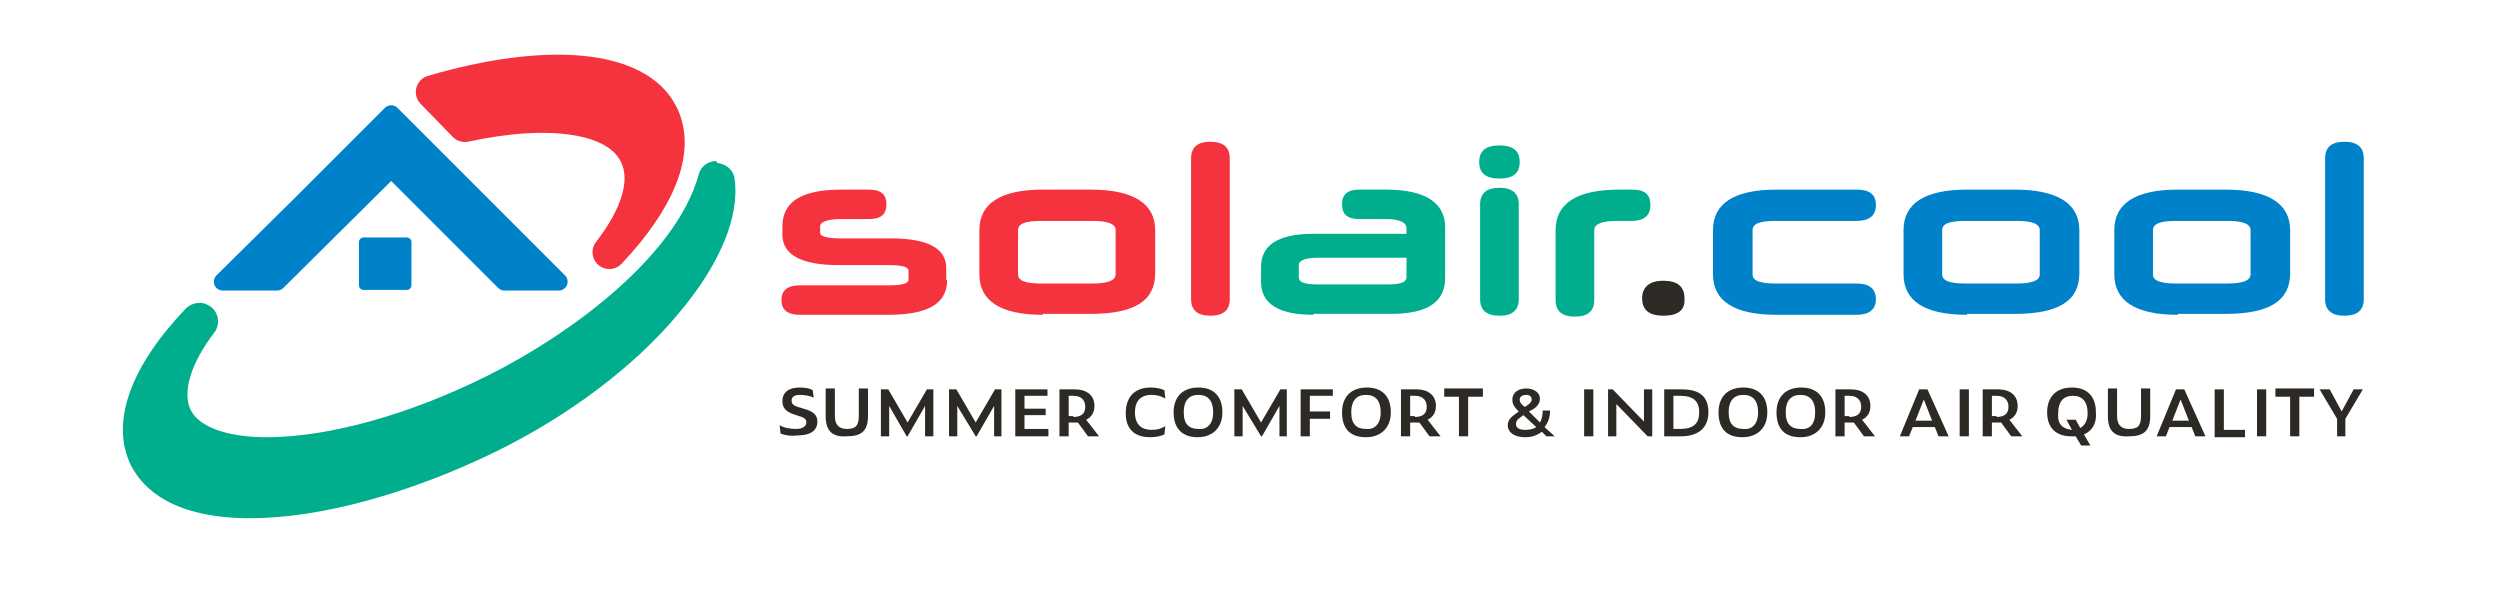
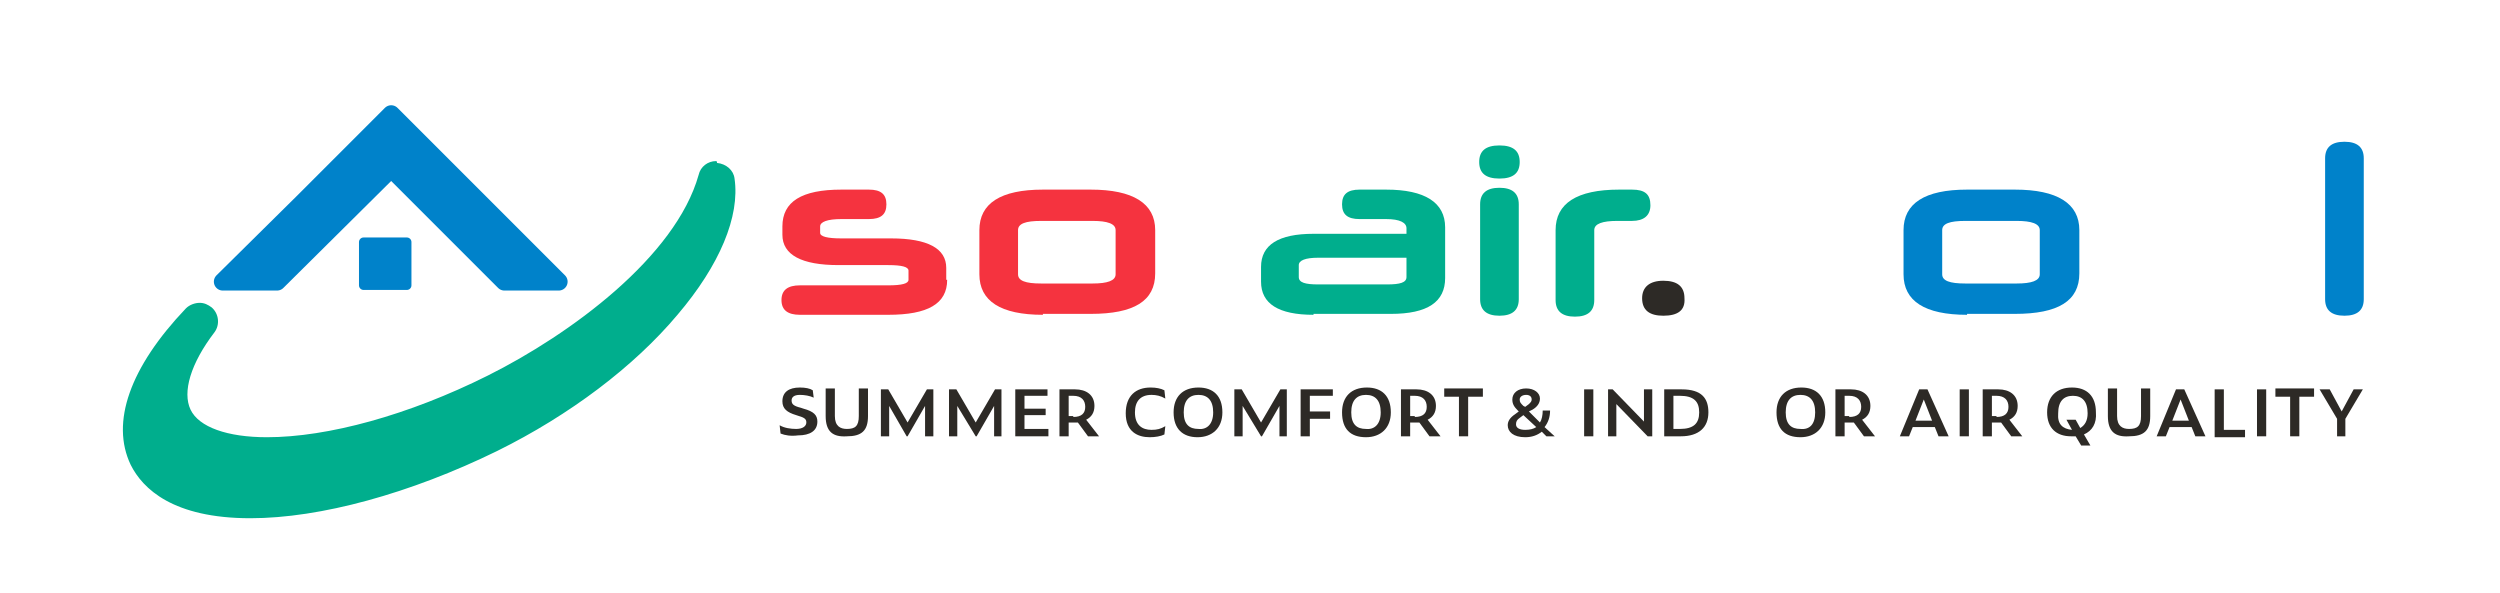
<svg xmlns="http://www.w3.org/2000/svg" version="1.1" id="Layer_1" x="0px" y="0px" viewBox="0 0 271.6 64.4" style="enable-background:new 0 0 271.6 64.4;" xml:space="preserve">
  <style type="text/css">
	.st0{fill:#F5333F;}
	.st1{fill:#00AE8D;}
	.st2{fill:#2D2A26;}
	.st3{fill:#0082CA;}
	.st4{fill:#F5333F;stroke:#F5333F;stroke-width:3.654;stroke-linecap:round;stroke-linejoin:round;stroke-miterlimit:10;}
	.st5{fill:#0082CA;stroke:#0082CA;stroke-width:1.932;stroke-linejoin:round;stroke-miterlimit:10;}
	.st6{fill:#0082CA;stroke:#0082CA;stroke-linejoin:round;stroke-miterlimit:10;}
</style>
  <g>
    <g>
      <path class="st0" d="M102.9,30.4c0,2.6-2.1,3.8-6.4,3.8h-9.6c-1.3,0-2-0.5-2-1.6c0-1.1,0.7-1.6,2-1.6h9.6c1.5,0,2.2-0.2,2.2-0.6    v-1c0-0.4-0.7-0.6-2.2-0.6h-5.4c-4,0-6.1-1.1-6.1-3.3v-0.9c0-2.7,2.1-4,6.4-4h3c1.3,0,1.9,0.5,1.9,1.6c0,1.1-0.6,1.6-1.9,1.6h-3    c-1.5,0-2.3,0.3-2.3,0.8v0.7c0,0.4,0.8,0.6,2.3,0.6h5.4c4,0,6,1.1,6,3.2V30.4z" />
      <path class="st0" d="M113.3,34.2c-4.6,0-6.9-1.5-6.9-4.4V25c0-2.9,2.3-4.4,6.9-4.4h5.2c4.6,0,7,1.5,7,4.4v4.7c0,3-2.3,4.4-7,4.4    H113.3z M121.2,25c0-0.7-0.9-1-2.5-1h-5.6c-1.7,0-2.5,0.3-2.5,1v4.8c0,0.7,0.8,1,2.5,1h5.6c1.6,0,2.5-0.3,2.5-1V25z" />
-       <path class="st0" d="M129.4,17.2c0-1.2,0.7-1.8,2.1-1.8c1.4,0,2.1,0.6,2.1,1.8v15.3c0,1.2-0.7,1.8-2.1,1.8c-1.4,0-2.1-0.6-2.1-1.8    V17.2z" />
      <path class="st1" d="M142.7,34.2c-3.8,0-5.7-1.2-5.7-3.6v-1.6c0-2.4,1.9-3.6,5.7-3.6h10.1v-0.6c0-0.6-0.7-1-2.2-1h-2.9    c-1.3,0-1.9-0.5-1.9-1.6c0-1.1,0.6-1.6,1.9-1.6h2.9c4.2,0,6.4,1.4,6.4,4.1v5.5c0,2.6-1.9,3.9-5.9,3.9H142.7z M152.8,30.1V28h-9.6    c-1.4,0-2.1,0.3-2.1,0.8v1.3c0,0.6,0.7,0.8,2.1,0.8h7.5C152.1,30.9,152.8,30.7,152.8,30.1z" />
      <path class="st1" d="M162.9,19.4c-1.5,0-2.2-0.6-2.2-1.8c0-1.2,0.7-1.8,2.2-1.8c1.5,0,2.2,0.6,2.2,1.8    C165.1,18.8,164.4,19.4,162.9,19.4z M160.8,22.2c0-1.2,0.7-1.8,2.1-1.8c1.4,0,2.1,0.6,2.1,1.8v10.3c0,1.2-0.7,1.8-2.1,1.8    s-2.1-0.6-2.1-1.8V22.2z" />
      <path class="st1" d="M169,25c0-2.9,2.3-4.4,6.9-4.4h1.4c1.4,0,2,0.5,2,1.7c0,1.1-0.7,1.7-2,1.7h-1.6c-1.6,0-2.5,0.3-2.5,1v7.6    c0,1.2-0.7,1.8-2.1,1.8c-1.4,0-2.1-0.6-2.1-1.8V25z" />
      <path class="st2" d="M180.7,34.3c-1.5,0-2.3-0.6-2.3-1.9c0-1.2,0.8-1.9,2.3-1.9c1.5,0,2.3,0.6,2.3,1.9    C183.1,33.7,182.3,34.3,180.7,34.3z" />
-       <path class="st3" d="M193,34.2c-4.6,0-6.9-1.5-6.9-4.4V25c0-2.9,2.3-4.4,6.9-4.4h8.7c1.4,0,2.1,0.5,2.1,1.7c0,1.1-0.7,1.7-2.1,1.7    h-8.8c-1.7,0-2.5,0.3-2.5,1v4.8c0,0.7,0.8,1,2.5,1h8.8c1.4,0,2.1,0.6,2.1,1.7c0,1.1-0.7,1.7-2.1,1.7H193z" />
      <path class="st3" d="M213.7,34.2c-4.6,0-6.9-1.5-6.9-4.4V25c0-2.9,2.3-4.4,6.9-4.4h5.2c4.6,0,7,1.5,7,4.4v4.7c0,3-2.3,4.4-7,4.4    H213.7z M221.6,25c0-0.7-0.9-1-2.5-1h-5.6c-1.7,0-2.5,0.3-2.5,1v4.8c0,0.7,0.8,1,2.5,1h5.6c1.6,0,2.5-0.3,2.5-1V25z" />
-       <path class="st3" d="M236.6,34.2c-4.6,0-6.9-1.5-6.9-4.4V25c0-2.9,2.3-4.4,6.9-4.4h5.2c4.6,0,7,1.5,7,4.4v4.7c0,3-2.3,4.4-7,4.4    H236.6z M244.5,25c0-0.7-0.9-1-2.5-1h-5.6c-1.7,0-2.5,0.3-2.5,1v4.8c0,0.7,0.8,1,2.5,1h5.6c1.6,0,2.5-0.3,2.5-1V25z" />
      <path class="st3" d="M252.6,17.2c0-1.2,0.7-1.8,2.1-1.8c1.4,0,2.1,0.6,2.1,1.8v15.3c0,1.2-0.7,1.8-2.1,1.8c-1.4,0-2.1-0.6-2.1-1.8    V17.2z" />
    </g>
    <g>
      <path class="st2" d="M84.8,47.1l-0.1-0.9c0.5,0.3,1.2,0.4,1.8,0.4c0.7,0,1.1-0.3,1.1-0.7c0-0.3-0.1-0.5-0.8-0.7l-0.3-0.1    c-1-0.3-1.5-0.7-1.5-1.5c0-1,0.7-1.5,1.9-1.5c0.6,0,1.1,0.1,1.4,0.3l0.1,0.8c-0.4-0.2-1-0.3-1.5-0.3c-0.7,0-0.9,0.3-0.9,0.6    c0,0.4,0.2,0.6,1,0.8l0.3,0.1c1.1,0.3,1.5,0.7,1.5,1.4c0,1-0.8,1.5-2.1,1.5C85.9,47.4,85.3,47.3,84.8,47.1z" />
      <path class="st2" d="M89.7,45.2v-3h1v3c0,1.1,0.6,1.4,1.3,1.4c0.9,0,1.3-0.3,1.3-1.4v-3h1v3c0,1.6-0.7,2.2-2.3,2.2    C90.5,47.5,89.7,46.9,89.7,45.2z" />
      <path class="st2" d="M96.6,44.1v3.3h-0.9v-5.1h0.8l2.1,3.6l2.1-3.6h0.7v5.1h-0.9v-3.3l-1.9,3.3h-0.1L96.6,44.1z" />
      <path class="st2" d="M104,44.1v3.3h-0.9v-5.1h0.8l2.1,3.6l2.1-3.6h0.7v5.1H108v-3.3l-1.9,3.3h-0.1L104,44.1z" />
      <path class="st2" d="M110.3,42.3h3.5V43h-2.5v1.4h2.3v0.7h-2.3v1.5h2.6v0.8h-3.6V42.3z" />
      <path class="st2" d="M116.1,47.4h-1v-5.1h1.7c1.2,0,2.1,0.6,2.1,1.8c0,0.7-0.3,1.2-0.9,1.5l1.4,1.8h-1.2l-1.1-1.5    c-0.1,0-0.3,0-0.4,0h-0.6V47.4z M116.6,45.3c0.9,0,1.3-0.4,1.3-1.1c0-0.7-0.4-1.2-1.3-1.2h-0.5v2.2H116.6z" />
      <path class="st2" d="M122.3,44.9c0-1.9,1.1-2.8,2.7-2.8c0.6,0,1.1,0.1,1.5,0.3l0.1,0.9c-0.5-0.3-1-0.4-1.5-0.4    c-1.2,0-1.8,0.7-1.8,1.9c0,1.4,0.8,1.9,1.8,1.9c0.6,0,1-0.1,1.5-0.4l-0.1,0.9c-0.4,0.2-1,0.3-1.6,0.3    C123.6,47.5,122.3,46.9,122.3,44.9z" />
      <path class="st2" d="M127.5,44.8c0-1.7,1-2.7,2.7-2.7c1.6,0,2.6,0.9,2.6,2.7c0,1.7-1.1,2.7-2.7,2.7    C128.5,47.5,127.5,46.6,127.5,44.8z M131.8,44.8c0-1.3-0.6-1.9-1.6-1.9c-1,0-1.6,0.6-1.6,1.9c0,1.3,0.6,1.8,1.6,1.8    C131.1,46.7,131.8,46.1,131.8,44.8z" />
      <path class="st2" d="M135,44.1v3.3h-0.9v-5.1h0.8l2.1,3.6l2.1-3.6h0.7v5.1H139v-3.3l-1.9,3.3h-0.1L135,44.1z" />
      <path class="st2" d="M141.4,42.3h3.4V43h-2.5v1.7h2.2v0.8h-2.2v1.9h-1V42.3z" />
      <path class="st2" d="M145.8,44.8c0-1.7,1-2.7,2.7-2.7c1.6,0,2.6,0.9,2.6,2.7c0,1.7-1.1,2.7-2.7,2.7    C146.7,47.5,145.8,46.6,145.8,44.8z M150,44.8c0-1.3-0.6-1.9-1.6-1.9c-1,0-1.6,0.6-1.6,1.9c0,1.3,0.6,1.8,1.6,1.8    C149.3,46.7,150,46.1,150,44.8z" />
      <path class="st2" d="M153.2,47.4h-1v-5.1h1.7c1.2,0,2.1,0.6,2.1,1.8c0,0.7-0.3,1.2-0.9,1.5l1.4,1.8h-1.2l-1.1-1.5    c-0.1,0-0.3,0-0.4,0h-0.6V47.4z M153.7,45.3c0.9,0,1.3-0.4,1.3-1.1c0-0.7-0.4-1.2-1.3-1.2h-0.5v2.2H153.7z" />
      <path class="st2" d="M159.5,43.1v4.3h-1v-4.3h-1.6v-0.9h4.2v0.9H159.5z" />
      <path class="st2" d="M167.5,46.9c-0.5,0.4-1.1,0.6-1.8,0.6c-1.3,0-1.9-0.6-1.9-1.3c0-0.4,0.2-0.8,0.8-1.2l0.4-0.3l-0.1-0.1    c-0.4-0.4-0.6-0.7-0.6-1.2c0-0.7,0.6-1.2,1.5-1.2c0.9,0,1.5,0.5,1.5,1.1c0,0.5-0.3,0.9-0.8,1.2l-0.4,0.2l1.2,1.2    c0.2-0.3,0.3-0.8,0.3-1.3h0.8c0,0.7-0.2,1.3-0.6,1.8l1.1,1H168L167.5,46.9z M165.7,46.7c0.5,0,0.9-0.1,1.2-0.3l-1.4-1.3l-0.4,0.3    c-0.3,0.2-0.4,0.4-0.4,0.7C164.7,46.5,165.1,46.7,165.7,46.7z M165.7,44.2l0.4-0.3c0.2-0.2,0.3-0.3,0.3-0.5c0-0.3-0.2-0.5-0.6-0.5    c-0.4,0-0.7,0.2-0.7,0.5c0,0.3,0.1,0.4,0.4,0.7L165.7,44.2z" />
      <path class="st2" d="M172.1,42.3h1v5.1h-1V42.3z" />
      <path class="st2" d="M175.6,43.9v3.5h-0.9v-5.1h0.5l3.4,3.5v-3.5h0.9v5.1H179L175.6,43.9z" />
      <path class="st2" d="M180.9,42.3h1.8c2.2,0,2.9,1,2.9,2.5c0,1.6-1,2.6-3,2.6h-1.8V42.3z M182.5,46.6c1.5,0,2.1-0.6,2.1-1.8    c0-1.2-0.6-1.8-2.1-1.8h-0.7v3.6H182.5z" />
-       <path class="st2" d="M186.7,44.8c0-1.7,1-2.7,2.7-2.7c1.6,0,2.6,0.9,2.6,2.7c0,1.7-1.1,2.7-2.7,2.7    C187.6,47.5,186.7,46.6,186.7,44.8z M191,44.8c0-1.3-0.6-1.9-1.6-1.9c-1,0-1.6,0.6-1.6,1.9c0,1.3,0.6,1.8,1.6,1.8    C190.3,46.7,191,46.1,191,44.8z" />
      <path class="st2" d="M193,44.8c0-1.7,1-2.7,2.7-2.7c1.6,0,2.6,0.9,2.6,2.7c0,1.7-1.1,2.7-2.7,2.7C193.9,47.5,193,46.6,193,44.8z     M197.2,44.8c0-1.3-0.6-1.9-1.6-1.9c-1,0-1.6,0.6-1.6,1.9c0,1.3,0.6,1.8,1.6,1.8C196.6,46.7,197.2,46.1,197.2,44.8z" />
      <path class="st2" d="M200.4,47.4h-1v-5.1h1.7c1.2,0,2.1,0.6,2.1,1.8c0,0.7-0.3,1.2-0.9,1.5l1.4,1.8h-1.2l-1.1-1.5    c-0.1,0-0.3,0-0.4,0h-0.6V47.4z M200.9,45.3c0.9,0,1.3-0.4,1.3-1.1c0-0.7-0.4-1.2-1.3-1.2h-0.5v2.2H200.9z" />
      <path class="st2" d="M210.2,46.4h-2.4l-0.4,1h-1l2.1-5.1h0.9l2.3,5.1h-1.1L210.2,46.4z M209.9,45.7l-0.9-2.3l-0.9,2.3H209.9z" />
      <path class="st2" d="M212.9,42.3h1v5.1h-1V42.3z" />
      <path class="st2" d="M216.4,47.4h-1v-5.1h1.7c1.2,0,2.1,0.6,2.1,1.8c0,0.7-0.3,1.2-0.9,1.5l1.4,1.8h-1.2l-1.1-1.5    c-0.1,0-0.3,0-0.4,0h-0.6V47.4z M216.9,45.3c0.9,0,1.3-0.4,1.3-1.1c0-0.7-0.4-1.2-1.3-1.2h-0.5v2.2H216.9z" />
      <path class="st2" d="M226.4,47.2l0.7,1.2h-1l-0.6-1c-0.1,0-0.3,0-0.5,0c-1.6,0-2.6-0.9-2.6-2.6c0-1.7,1-2.7,2.7-2.7    c1.6,0,2.6,0.9,2.6,2.7C227.8,46,227.3,46.8,226.4,47.2z M225.1,46.7l-0.6-1.1h1l0.5,0.9c0.5-0.3,0.8-0.8,0.8-1.6    c0-1.3-0.6-1.9-1.6-1.9c-1,0-1.6,0.6-1.6,1.9C223.5,46.1,224.1,46.6,225.1,46.7z" />
      <path class="st2" d="M229,45.2v-3h1v3c0,1.1,0.6,1.4,1.3,1.4c0.9,0,1.3-0.3,1.3-1.4v-3h1v3c0,1.6-0.7,2.2-2.3,2.2    C229.8,47.5,229,46.9,229,45.2z" />
      <path class="st2" d="M238.1,46.4h-2.4l-0.4,1h-1l2.1-5.1h0.9l2.3,5.1h-1.1L238.1,46.4z M237.8,45.7l-0.9-2.3l-0.9,2.3H237.8z" />
      <path class="st2" d="M240.6,42.3h1v4.4h2.3v0.8h-3.3V42.3z" />
      <path class="st2" d="M245.2,42.3h1v5.1h-1V42.3z" />
      <path class="st2" d="M249.8,43.1v4.3h-1v-4.3h-1.6v-0.9h4.2v0.9H249.8z" />
      <path class="st2" d="M254.9,47.4h-1v-1.9l-1.9-3.2h1.1l1.3,2.4l1.3-2.4h1l-1.9,3.2V47.4z" />
    </g>
  </g>
  <g>
    <g id="XMLID_19_">
      <path class="st1" d="M27.2,55.1c-6.2,0-10.5-1.8-12.1-5.2c-2-4.1,0-9.7,5.8-15.8c0.2-0.2,0.5-0.3,0.7-0.3c0.2,0,0.5,0.1,0.6,0.2    c0.4,0.3,0.5,0.9,0.1,1.4c-2.9,3.8-3.8,7.1-2.7,9.4c1.1,2.3,4.4,3.6,9.2,3.6c0,0,0,0,0,0c6.8,0,15.7-2.5,24.4-6.8    c9.2-4.6,20.9-13.2,23.5-22.4c0.1-0.4,0.5-0.7,1-0.7c0,0,0,0,0.1,0c0.5,0,0.9,0.4,0.9,0.8c1.1,7.4-8,20-25.2,28.6    C44.3,52.5,34.7,55.1,27.2,55.1C27.2,55.1,27.2,55.1,27.2,55.1z" />
      <path class="st1" d="M77.8,19.5c1,6.8-8.1,19.3-24.7,27.5c-9.5,4.7-18.8,7.1-25.9,7.1c-5.6,0-9.7-1.5-11.2-4.6    c-1.9-3.8,0.4-9.2,5.6-14.7c-3,4-4.2,7.7-2.8,10.5c1.4,2.8,5.1,4.1,10.1,4.1c6.7,0,15.7-2.4,24.9-6.9    C67.6,35.7,75.8,26.5,77.8,19.5 M77.8,17.5c-0.9,0-1.7,0.6-1.9,1.5c-2.5,8.9-13.9,17.3-22.9,21.8c-8.6,4.3-17.4,6.7-24,6.7    c-4.3,0-7.4-1.1-8.3-3c-0.9-1.9,0-5,2.6-8.4c0.6-0.8,0.5-2-0.3-2.7c-0.4-0.3-0.8-0.5-1.3-0.5c-0.5,0-1.1,0.2-1.5,0.6    c-6.1,6.4-8.2,12.4-6,17c1.3,2.6,4.6,5.8,13,5.8c7.6,0,17.4-2.7,26.8-7.3c7.9-3.9,14.9-9.2,19.6-14.8c4.6-5.4,6.8-10.7,6.2-14.8    c-0.1-0.9-0.9-1.6-1.9-1.7C77.9,17.5,77.8,17.5,77.8,17.5L77.8,17.5z" />
    </g>
-     <path id="XMLID_17_" class="st4" d="M50.5,13.6c9.3-2,16.6-1,18.6,3.2c1.4,2.8,0.2,6.6-2.9,10.6c5.3-5.6,7.6-11,5.7-14.9   C69.3,7.1,59.2,6.4,47,10L50.5,13.6z" />
    <g id="XMLID_2_">
      <polygon id="XMLID_15_" class="st5" points="32.9,22 24.2,30.6 30.1,30.6 42.5,18.3 54.8,30.6 60.7,30.6 42.5,12.4 36.2,18.7       " />
    </g>
    <rect x="39.5" y="26.3" class="st6" width="4.7" height="4.7" />
  </g>
</svg>